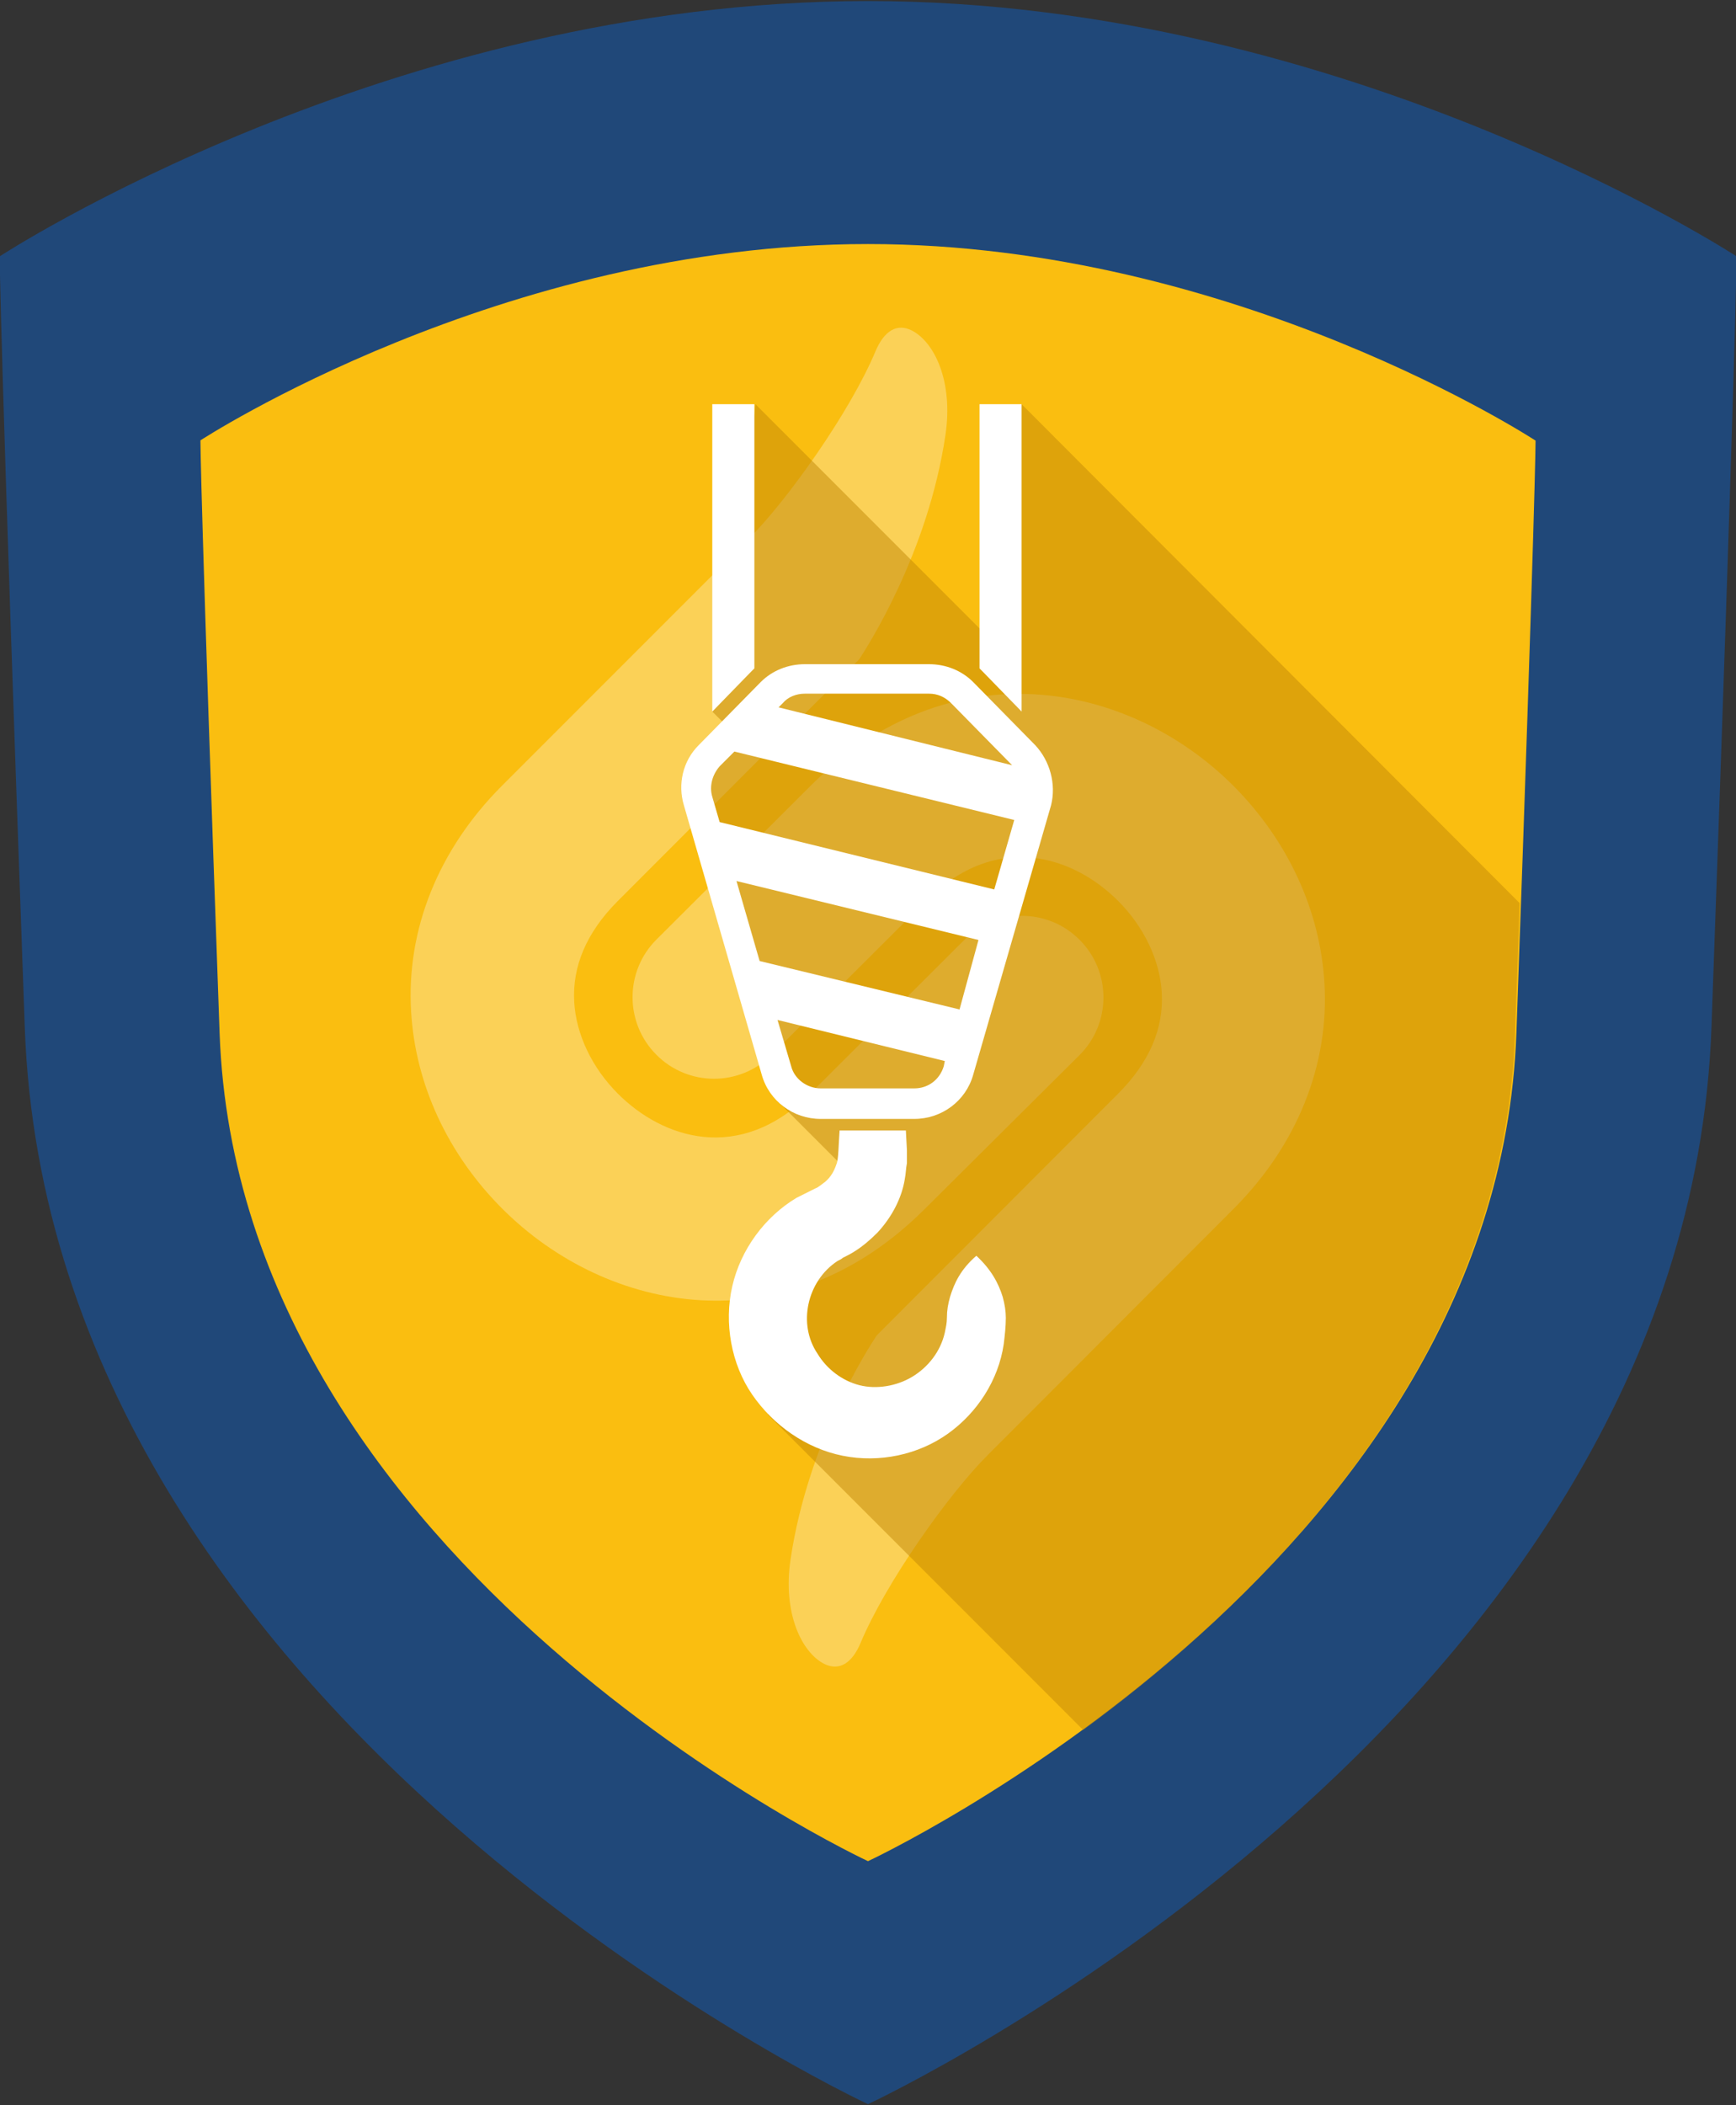
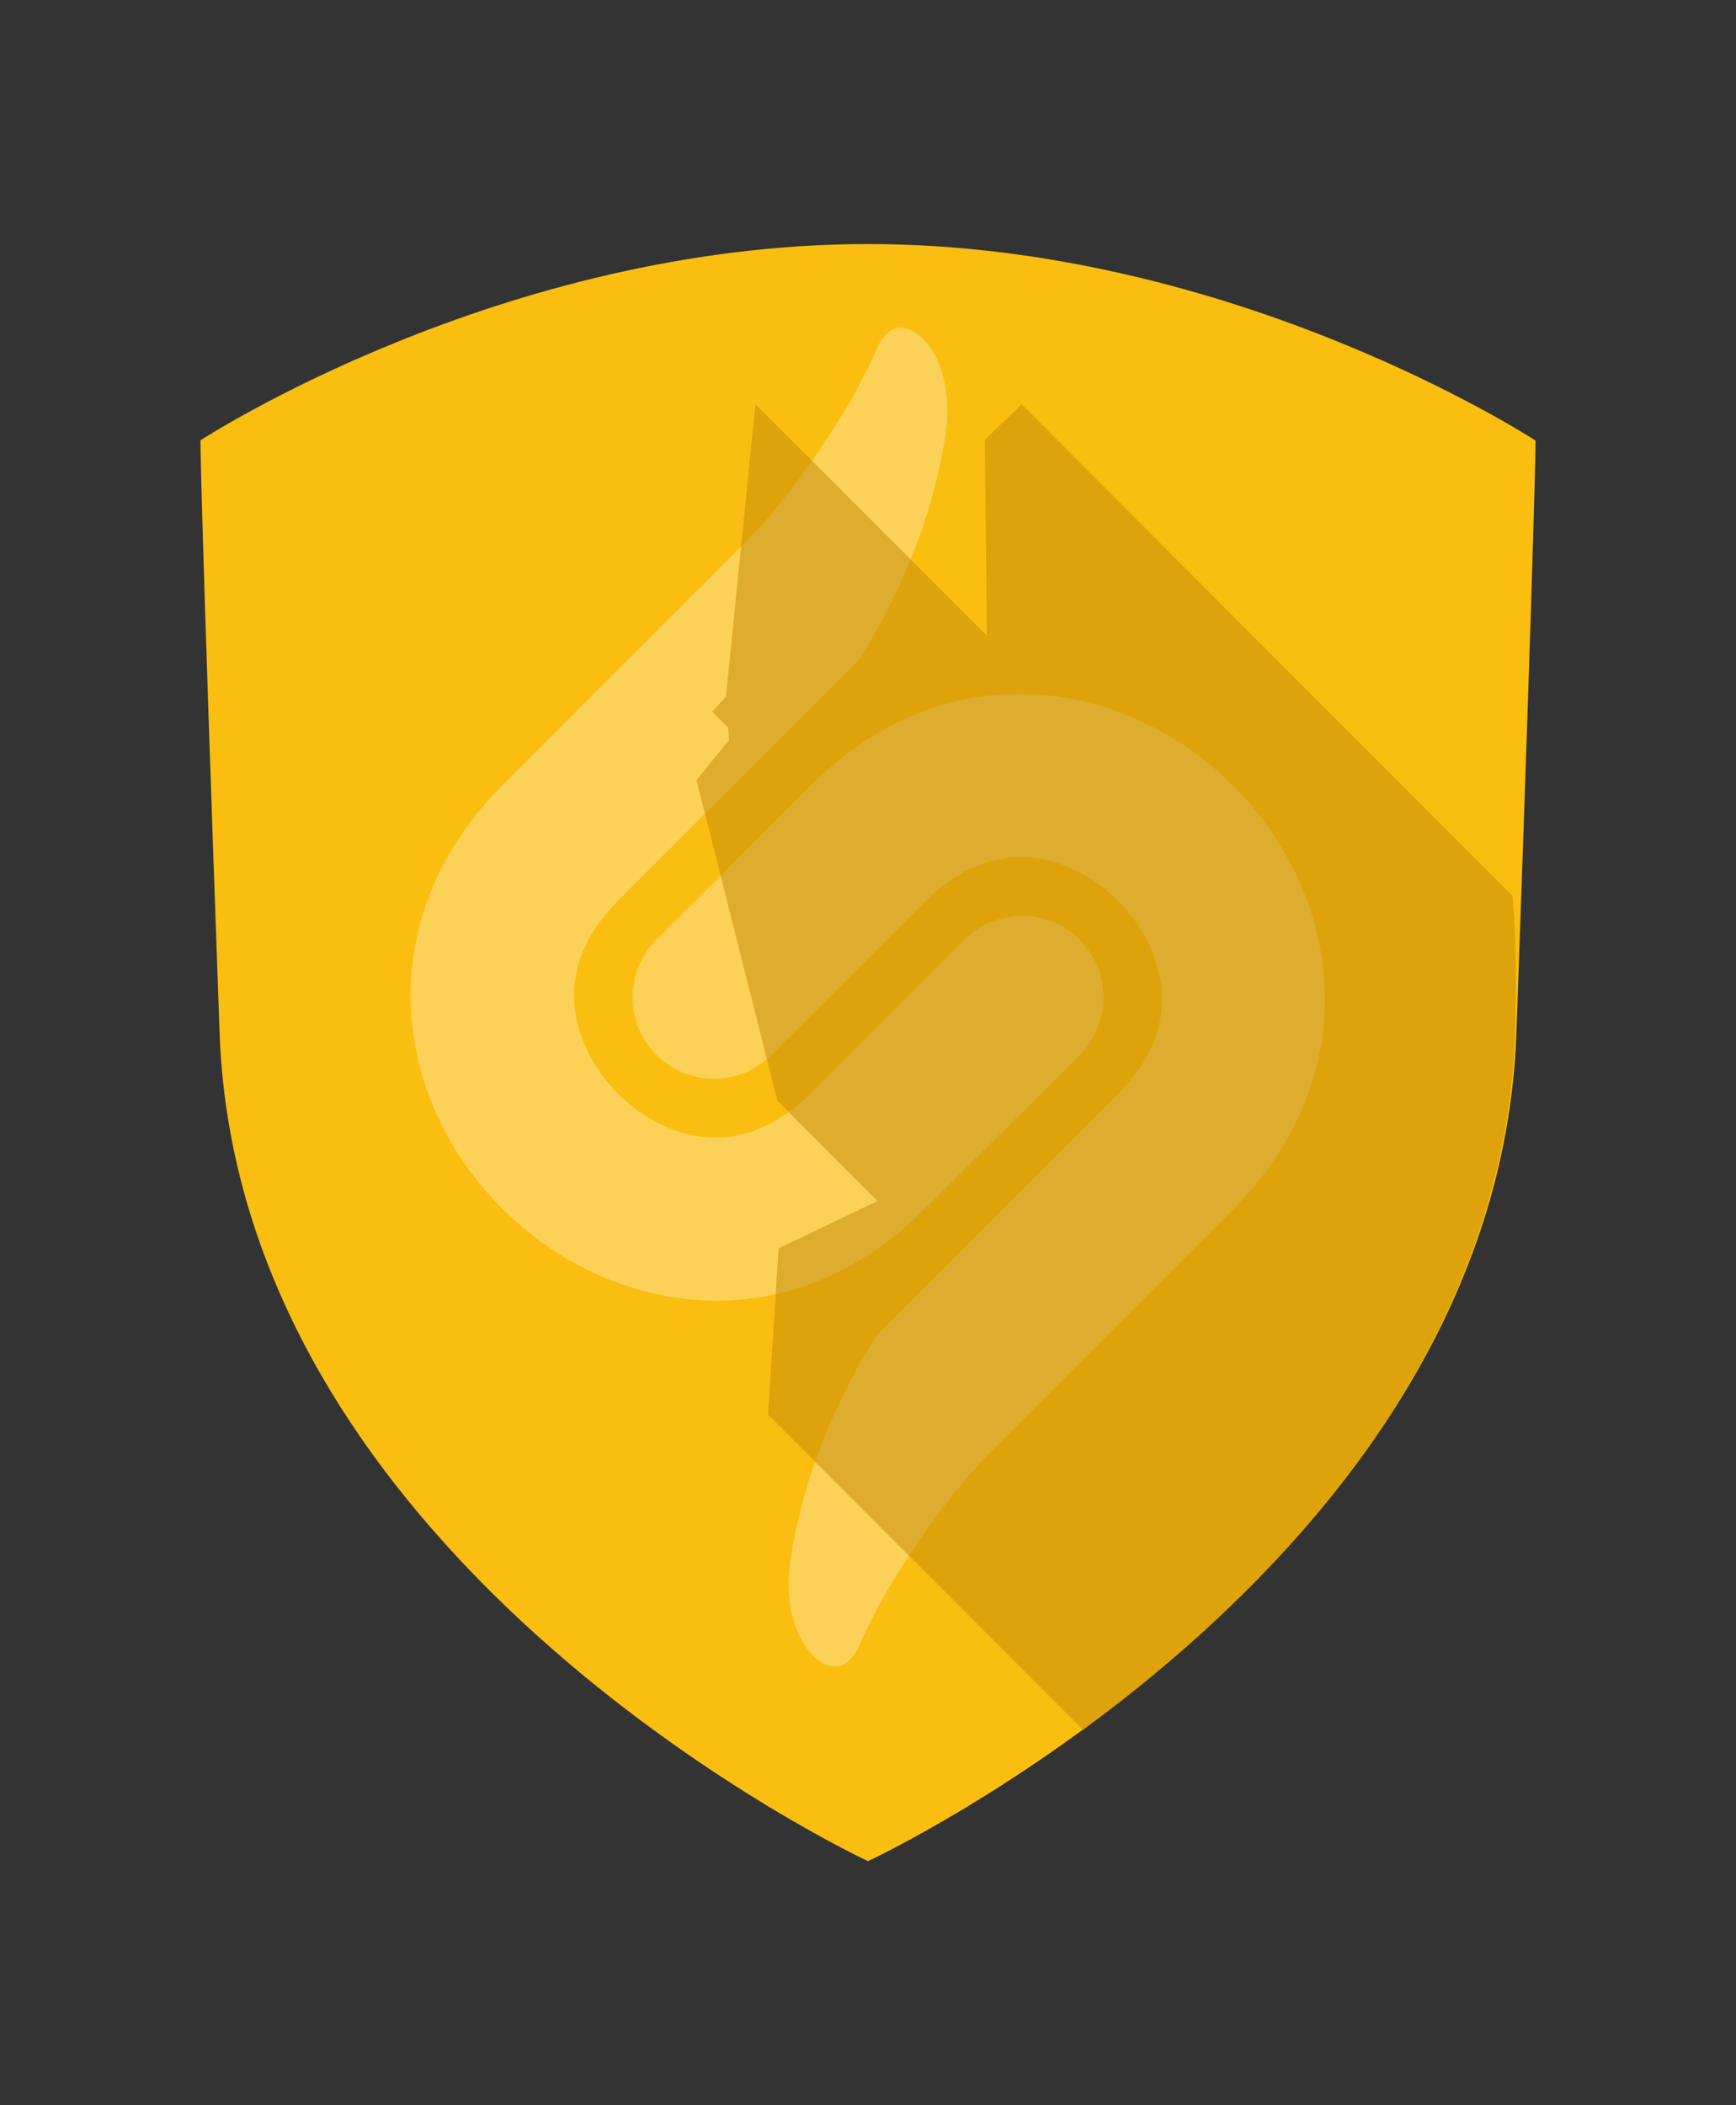
<svg xmlns="http://www.w3.org/2000/svg" xmlns:xlink="http://www.w3.org/1999/xlink" version="1.1" x="0px" y="0px" width="165px" height="200px" viewBox="0 0 165 200" style="enable-background:new 0 0 165 200;" xml:space="preserve">
  <rect x="0" y="0" width="165" height="200" fill="#333333" stroke="none" />
  <style type="text/css">
	.st0{fill:#204879;}
	.st1{fill:#FABE10;}
	.st2{opacity:0.3;}
	.st3{fill:#FFFFFF;}
	.st4{display:none;}
	.st5{display:inline;}
	.st6{display:inline;opacity:0.5;}
	.st7{fill:none;stroke:#606060;stroke-linecap:square;stroke-miterlimit:10;}
	.st8{fill:none;stroke:#606060;stroke-miterlimit:10;}
	.st9{display:none;opacity:0.5;fill:none;stroke:#FFFFFF;stroke-linecap:square;stroke-miterlimit:10;}
	.st10{display:inline;fill:#FFFFFF;}
	.st11{fill:#214778;}
	.st12{opacity:0.5;}
	.st13{clip-path:url(#SVGID_2_);fill:#C18705;}
	.st14{clip-path:url(#SVGID_4_);fill:#C18705;}
	.st15{clip-path:url(#SVGID_6_);fill:#C18705;}
	.st16{clip-path:url(#SVGID_8_);fill:#C18705;}
	.st17{clip-path:url(#SVGID_10_);fill:#C18705;}
	.st18{clip-path:url(#SVGID_12_);fill:#E0A512;}
	.st19{clip-path:url(#SVGID_14_);fill:#C18705;}
	.st20{clip-path:url(#SVGID_16_);fill:#C18705;}
	.st21{clip-path:url(#SVGID_18_);fill:#C18705;}
	.st22{clip-path:url(#SVGID_20_);fill:#C18705;}
	.st23{clip-path:url(#SVGID_22_);fill:#C18705;}
	.st24{clip-path:url(#SVGID_24_);fill:#C18705;}
	.st25{clip-path:url(#SVGID_26_);fill:#C18705;}
	.st26{clip-path:url(#SVGID_28_);fill:#C18705;}
	.st27{clip-path:url(#SVGID_30_);fill:#C18705;}
	.st28{clip-path:url(#SVGID_32_);fill:#C18705;}
	.st29{clip-path:url(#SVGID_34_);fill:#C18705;}
	.st30{clip-path:url(#SVGID_36_);fill:#C18705;}
	.st31{clip-path:url(#SVGID_38_);fill:#C18705;}
	.st32{clip-path:url(#SVGID_40_);fill:#C18705;}
</style>
  <symbol id="sec-schild" viewBox="-366.8 -444 733.7 888">
-     <path class="st0" d="M0,444c-201.9,0-366.8-107.8-366.8-107.8s0-31.7,10.6-325.6C-345.7-283.3,0-444,0-444S345.7-283.3,356.3,10.6   c10.6,293.9,10.6,325.6,10.6,325.6S201.9,444,0,444z" />
    <path class="st1" d="M0,341.4c-155.2,0-282-82.9-282-82.9s0-24.4,8.1-250.3C-265.8-217.8,0-341.4,0-341.4S265.8-217.8,273.9,8.1   c8.1,226,8.1,250.3,8.1,250.3S155.2,341.4,0,341.4z" />
    <g class="st2">
      <path class="st3" d="M32.7,260.7c3.4,22.6-4.6,39.3-14.2,44.2c-6.3,3.2-11.7-0.2-15.3-8.7c-10.6-25.4-37.2-63-53.9-79.6l-5-5    l-98.9-98.9c-26.8-26.8-40.5-60.7-38.4-95.4c1.8-30.7,15.5-60.2,38.5-83.2c44.4-44.4,120-58.7,178.6,0L89.4-1    c13.4,13.4,13.4,35.2,0,48.6C76,61.1,54.2,61.1,40.8,47.7l-65.2-65c-30-30-62.6-18.8-81.3,0c-10.9,10.9-17.6,25-18.4,38.6    c-0.9,15.2,5.3,29.6,18.4,42.7L-3.7,166.1C-0.5,171,25.3,210.7,32.7,260.7z" />
      <path class="st3" d="M-24.2,112.7l-65.2-65c-13.4-13.4-13.4-35.2,0-48.6C-76-14.4-54.2-14.4-40.8-1l65.2,65    c30,30,62.6,18.8,81.3,0c10.9-10.9,17.6-25,18.4-38.6c0.9-15.2-5.3-29.6-18.4-42.7L3.7-119.4c-3.2-4.8-29-44.5-36.4-94.5    c-3.4-22.6,4.6-39.3,14.2-44.2c6.3-3.1,11.7,0.2,15.3,8.7c10.6,25.4,37.2,63,53.9,79.6l5,5L154.4-66    c26.8,26.8,40.5,60.7,38.4,95.4c-1.8,30.7-15.5,60.2-38.4,83.2C110,157,34.4,171.3-24.2,112.7z" />
    </g>
  </symbol>
  <g id="orig" class="st4">
    <g id="Artwork_-_Edit_Me" class="st5">
	</g>
    <g id="Grid" class="st5">
	</g>
    <g id="Guides" class="st5">
	</g>
    <g id="app-stapler" class="st5">
	</g>
  </g>
  <g id="app-stapler_1_">
</g>
  <g id="app-regal">
</g>
  <g id="app-kran">
    <g id="app-kran_3_">
      <use xlink:href="#sec-schild" width="733.7" height="888" x="-366.8" y="-444" transform="matrix(0.225 0 0 -0.225 82.5 100)" style="overflow:visible;" />
      <g id="schatten_clip_25_" class="st12">
        <defs>
-           <path id="SVGID_15_" class="st12" d="M82.5,23.1c-34.9,0-63.3,18.7-63.3,18.7s0,5.5,1.8,56.4c1.8,50.9,61.5,78.7,61.5,78.7      s59.7-27.8,61.5-78.7c1.8-50.9,1.8-56.4,1.8-56.4S117.4,23.1,82.5,23.1z" />
+           <path id="SVGID_15_" class="st12" d="M82.5,23.1c-34.9,0-63.3,18.7-63.3,18.7s0,5.5,1.8,56.4c1.8,50.9,61.5,78.7,61.5,78.7      s59.7-27.8,61.5-78.7S117.4,23.1,82.5,23.1z" />
        </defs>
        <clipPath id="SVGID_2_">
          <use xlink:href="#SVGID_15_" style="overflow:visible;" />
        </clipPath>
        <polygon class="st13" points="97.1,38.4 93.6,41.8 93.8,60.4 71.8,38.4 69,66.2 67.7,67.6 69.2,69.1 69.3,70.3 66.2,74.1      73.9,104.6 83.4,114.1 74,118.6 73,134.4 110.2,171.6 139.2,142.6 139.1,142.5 140.7,140.9 154.4,127.2 157.4,124.2 170.1,111.5         " />
      </g>
-       <path class="st3" d="M97.1,67.6V38.4h-4v25.1c0.1,0.1,0.2,0.2,0.3,0.3L97.1,67.6z M71.7,63.5V38.4h-4v29.2l3.7-3.8    C71.5,63.7,71.6,63.6,71.7,63.5z M98.4,70.8l-5.9-6c-1.1-1.1-2.6-1.7-4.2-1.7H76.5c-1.6,0-3.1,0.6-4.2,1.7l-5.9,6    c-1.5,1.5-2,3.7-1.4,5.7l7.4,25.6c0.7,2.5,3,4.2,5.6,4.2h1.8l0,0h6.1l0,0h1c2.6,0,4.9-1.7,5.6-4.2l7.4-25.6    C100.4,74.5,99.8,72.3,98.4,70.8z M74.4,66.8c0.5-0.6,1.3-0.9,2.1-0.9h11.8c0.8,0,1.5,0.3,2.1,0.9l5.8,5.9L74,67.2L74.4,66.8z     M89.7,101.3c-0.4,1.3-1.5,2.1-2.8,2.1h-8.9c-1.3,0-2.5-0.9-2.8-2.1l-1.3-4.4l15.9,3.9L89.7,101.3z M91.2,95.9l-19-4.6l-2.2-7.6    l23,5.6L91.2,95.9z M94.5,84.5l-26.1-6.4l-0.7-2.4c-0.3-1,0-2.1,0.7-2.9l1.4-1.4l26.6,6.5L94.5,84.5z M95.3,123.2    c-0.4-1.3-1.1-2.6-2.5-3.9c-1.5,1.3-2.1,2.6-2.5,3.9c-0.2,0.7-0.3,1.3-0.3,2c0,0.5-0.1,0.9-0.2,1.4c-0.4,1.8-1.6,3.3-3.1,4.2    c-1.5,0.9-3.4,1.2-5,0.8c-1.6-0.4-3.1-1.5-4-3c-1.9-2.8-1-6.9,1.9-8.8c0.2-0.1,0.4-0.2,0.5-0.3c0.2-0.1,0.8-0.4,1.1-0.6    c0.8-0.5,1.5-1.1,2.2-1.8c1.3-1.4,2.3-3.2,2.6-5.1c0.1-0.5,0.1-1,0.2-1.5l0-0.7l0-0.5l-0.1-1.9h-6.3c-0.1,1.3-0.1,2.8-0.3,3.2    c-0.2,0.6-0.5,1.2-1.1,1.7c-0.3,0.2-0.6,0.5-0.9,0.6c-0.2,0.1-0.2,0.1-0.6,0.3c-0.4,0.2-0.8,0.4-1.2,0.6c-3,1.8-5.3,4.9-6.1,8.4    c-0.8,3.5-0.1,7.4,1.9,10.3c2,2.9,5.1,5.1,8.6,5.8c3.5,0.7,7.2-0.1,10-2.1c2.8-2,4.8-5.1,5.3-8.5c0.1-0.8,0.2-1.7,0.2-2.5    C95.6,124.6,95.5,123.9,95.3,123.2z" />
    </g>
  </g>
  <g id="app-ehs">
</g>
  <g id="app-leiter">
</g>
  <g id="app-tor">
    <g id="tests" class="st4">
      <g id="Icon_V3_copy_3" class="st5">
		</g>
      <g id="Icon_V3_copy_2" class="st5">
		</g>
      <g id="Icon_V3_copy_4" class="st5">
		</g>
      <g id="Icon_V3_copy_5" class="st5">
		</g>
      <g id="Icon_V3_copy_6" class="st5">
		</g>
    </g>
    <g id="Icon_V3_copy_7" class="st4">
	</g>
  </g>
  <g id="app-hub">
</g>
  <g id="app-buehne">
</g>
</svg>